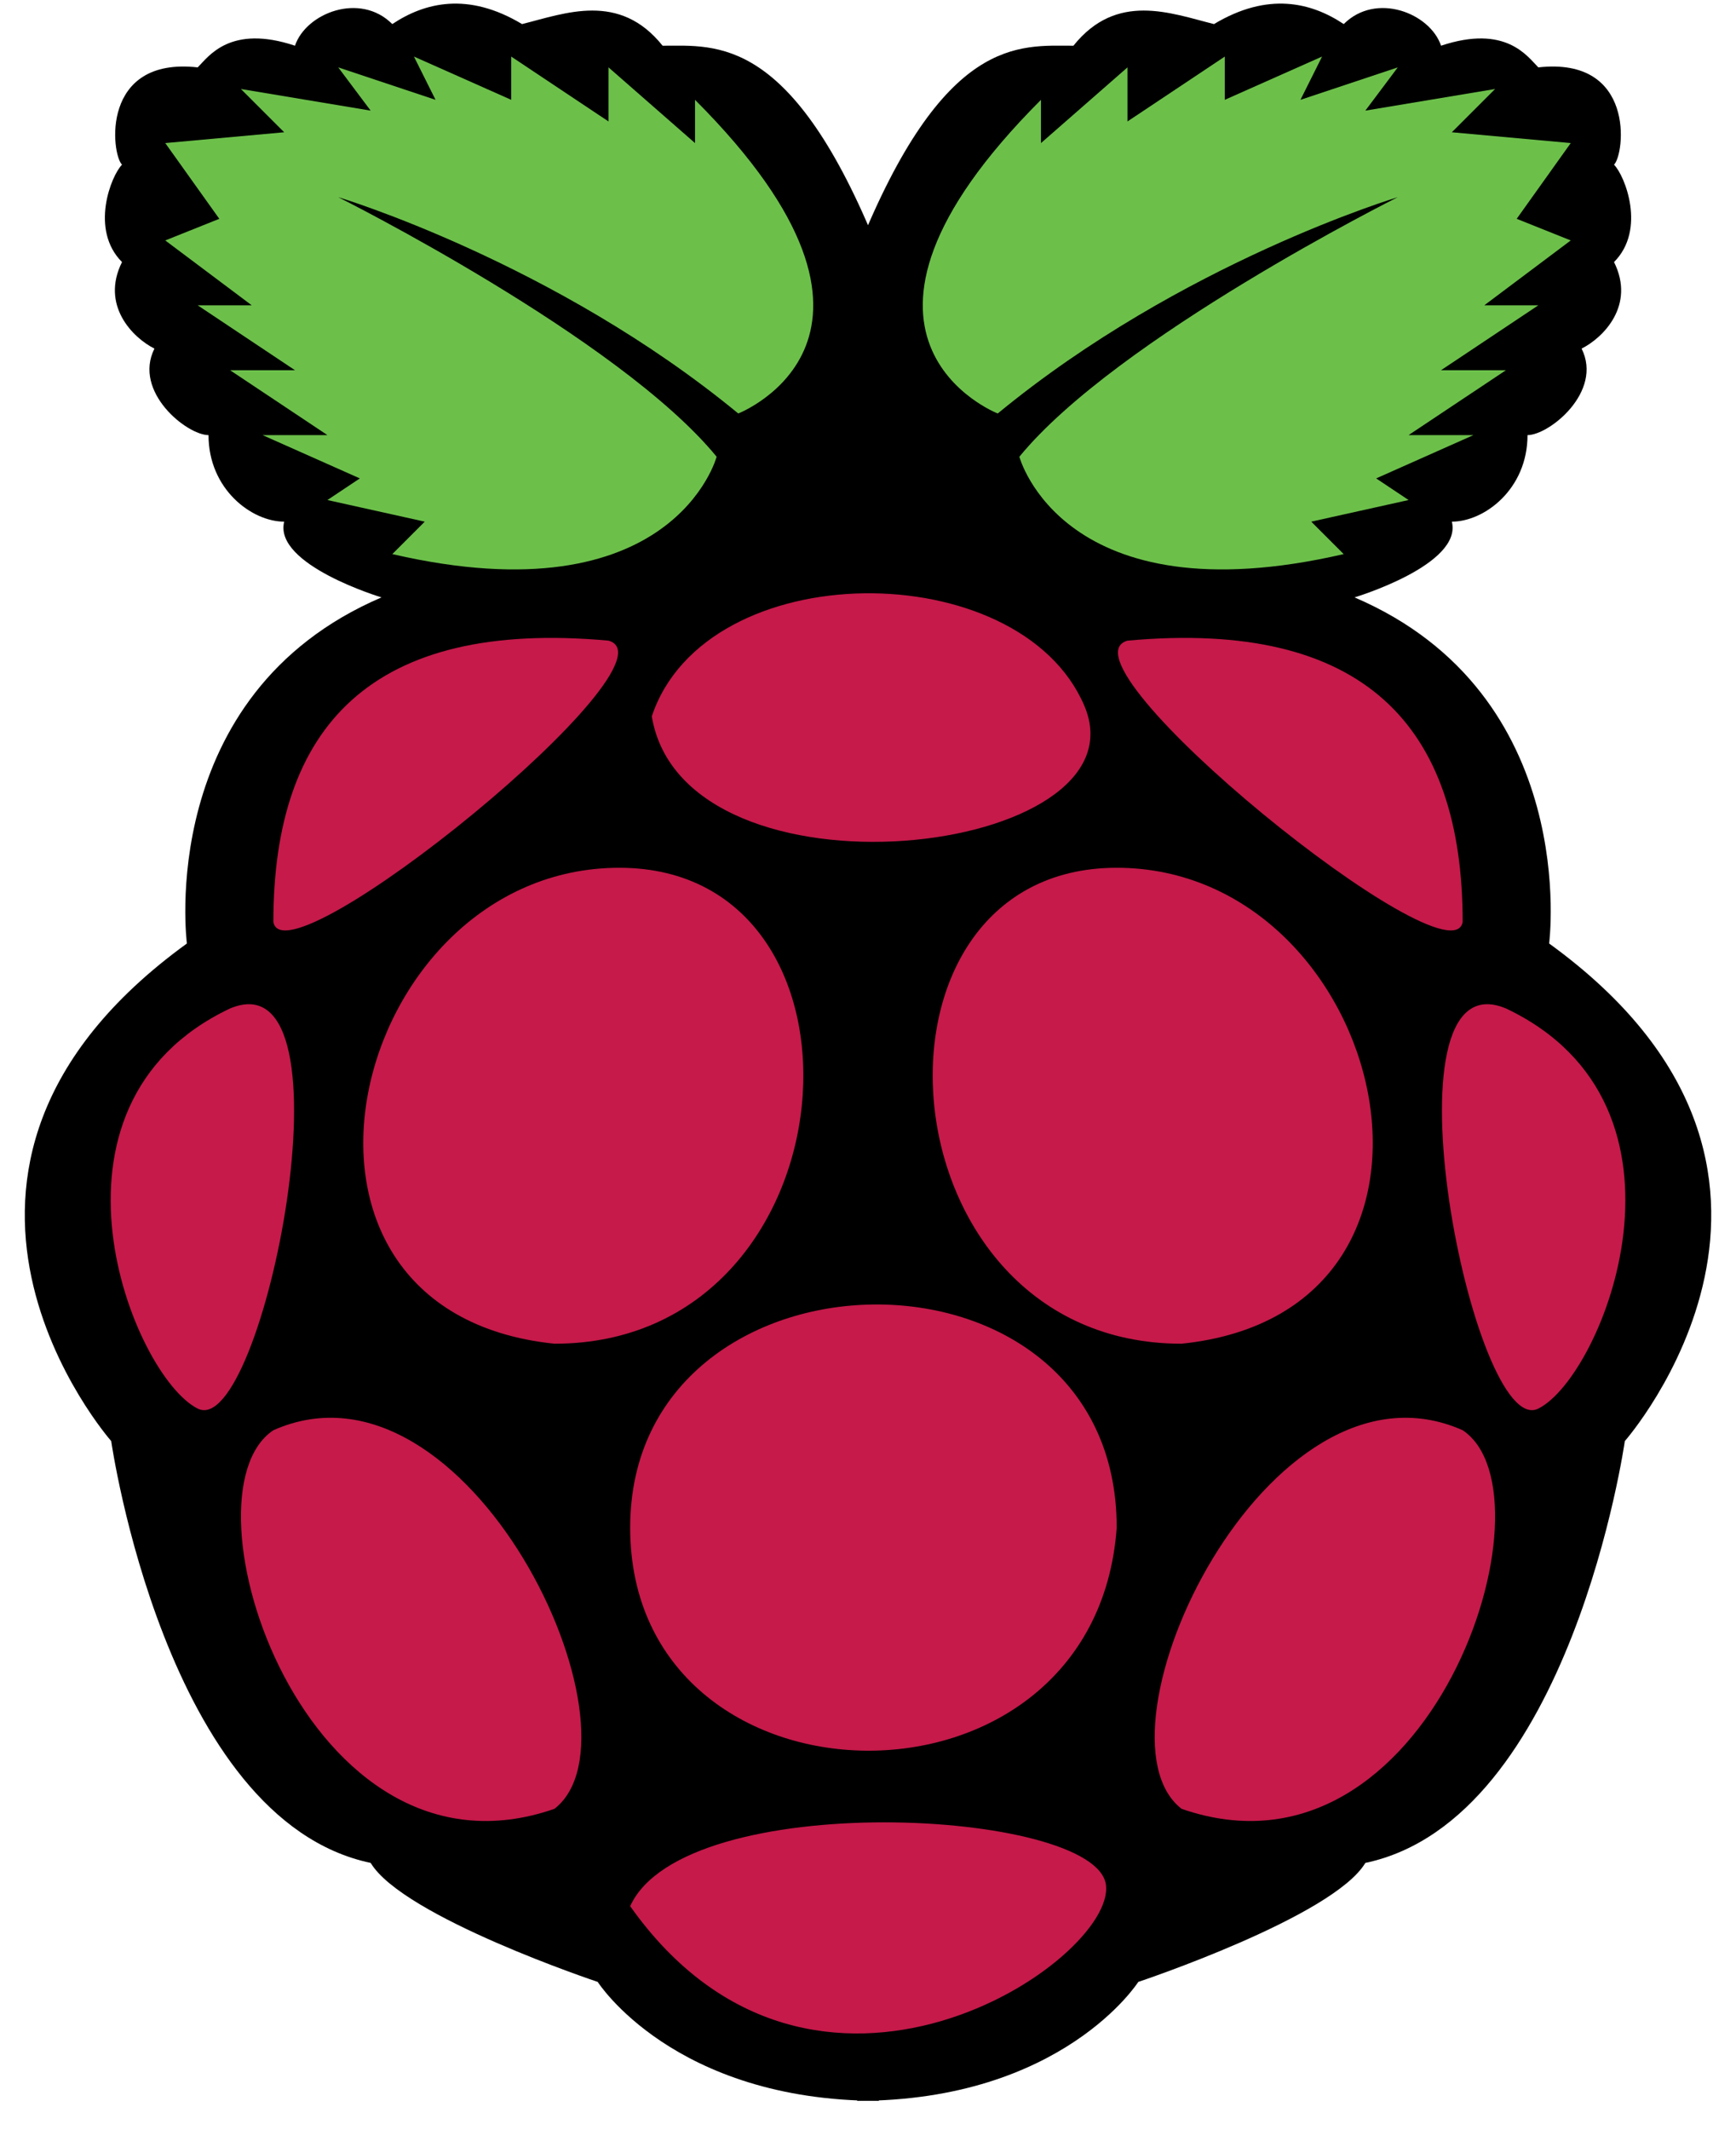
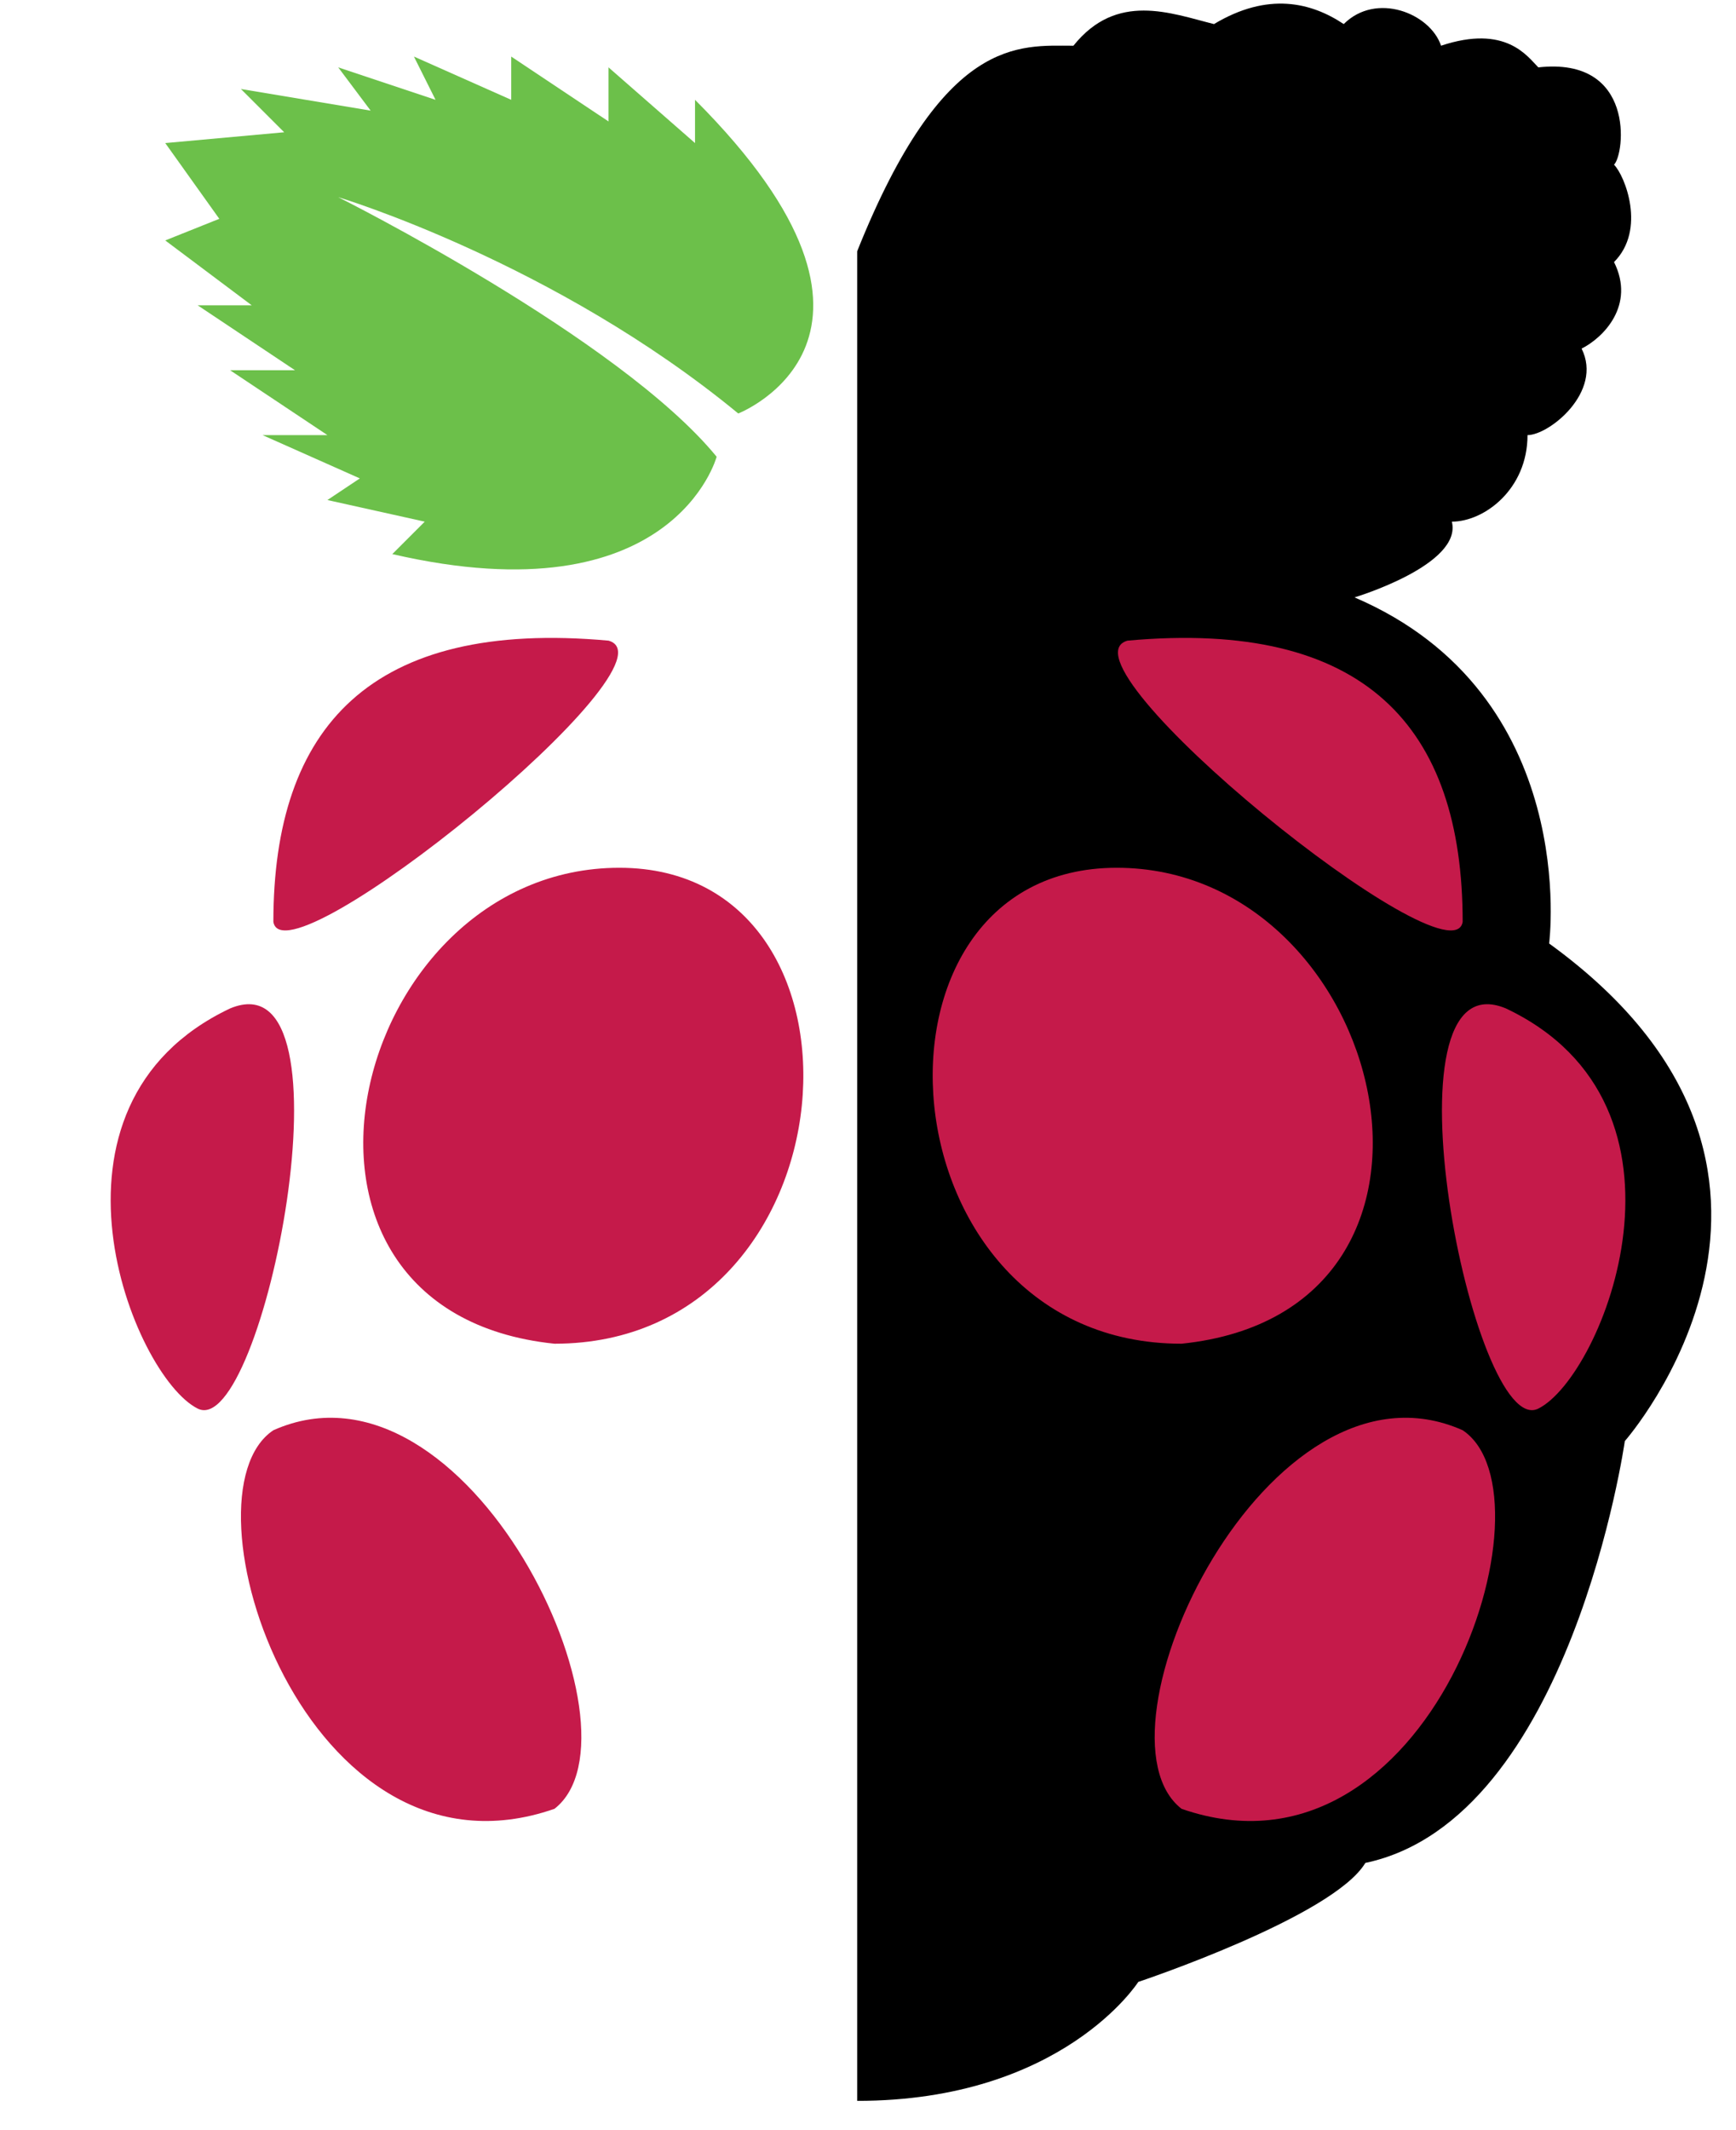
<svg xmlns="http://www.w3.org/2000/svg" width="53" height="65" viewBox="0 0 53 65" fill="none">
-   <path d="M26.831 7.667C24.19 1.065 21.879 1.395 20.229 1.395C18.909 -0.255 17.258 0.405 15.938 0.735C14.288 -0.255 12.967 0.075 11.977 0.735C10.987 -0.255 9.336 0.405 9.006 1.395C7.026 0.735 6.366 1.726 6.036 2.056C3.065 1.726 3.395 4.696 3.725 5.026C3.395 5.356 2.735 7.007 3.725 7.997C3.065 9.317 4.055 10.308 4.715 10.638C4.055 11.958 5.706 13.278 6.366 13.278C6.366 14.929 7.686 15.919 8.676 15.919C8.346 17.239 11.647 18.23 11.647 18.23C4.715 21.2 5.706 28.792 5.706 28.792C-3.867 35.724 3.395 43.976 3.395 43.976C3.395 43.976 5.045 55.528 11.317 56.849C12.307 58.499 18.248 60.48 18.248 60.48C18.248 60.48 20.559 64.11 26.831 64.11" fill="black" />
  <path d="M8.676 4.036L7.355 2.716L11.316 3.376L10.326 2.056L13.297 3.046L12.637 1.726L15.607 3.046V1.726L18.578 3.706V2.056L21.219 4.366V3.046C28.48 10.308 22.539 12.618 22.539 12.618C16.928 7.997 10.326 6.017 10.326 6.017C10.326 6.017 18.908 10.308 21.879 13.938C21.879 13.938 20.559 18.89 11.977 16.909L12.967 15.919L9.996 15.259L10.986 14.599L8.016 13.278H9.996L7.025 11.298H9.006L6.035 9.317H7.686L5.045 7.337L6.695 6.677L5.045 4.366" fill="#6CC04A" />
  <path d="M7.026 30.773C0.754 33.743 4.055 41.995 6.036 42.985C8.016 43.976 10.987 29.122 7.026 30.773ZM18.579 19.55C20.889 20.21 8.676 30.112 8.346 28.132C8.346 22.19 11.317 18.89 18.579 19.55ZM16.928 41.005C7.356 40.015 10.657 26.481 18.909 26.481C27.161 26.481 26.17 41.005 16.928 41.005ZM8.346 43.645C5.375 45.626 9.336 57.839 16.928 55.198C19.899 52.888 14.288 41.005 8.346 43.645Z" fill="#C51A4A" />
  <path d="M26.17 7.667C28.811 1.065 31.122 1.395 32.772 1.395C34.092 -0.255 35.743 0.405 37.063 0.735C38.713 -0.255 40.034 0.075 41.024 0.735C42.014 -0.255 43.665 0.405 43.995 1.395C45.975 0.735 46.635 1.726 46.965 2.056C49.936 1.726 49.606 4.696 49.276 5.026C49.606 5.356 50.266 7.007 49.276 7.997C49.936 9.317 48.946 10.308 48.286 10.638C48.946 11.958 47.295 13.278 46.635 13.278C46.635 14.929 45.315 15.919 44.325 15.919C44.655 17.239 41.354 18.23 41.354 18.23C48.286 21.2 47.295 28.792 47.295 28.792C56.868 35.724 49.606 43.976 49.606 43.976C49.606 43.976 47.956 55.528 41.684 56.849C40.694 58.499 34.752 60.48 34.752 60.48C34.752 60.48 32.442 64.11 26.17 64.11" fill="black" />
-   <path d="M44.324 4.036L45.645 2.716L41.684 3.376L42.674 2.056L39.703 3.046L40.363 1.726L37.393 3.046V1.726L34.422 3.706V2.056L31.781 4.366V3.046C24.52 10.308 30.461 12.618 30.461 12.618C36.072 7.997 42.674 6.017 42.674 6.017C42.674 6.017 34.092 10.308 31.121 13.938C31.121 13.938 32.441 18.89 41.023 16.909L40.033 15.919L43.004 15.259L42.014 14.599L44.984 13.278H43.004L45.975 11.298H43.994L46.965 9.317H45.315L47.955 7.337L46.305 6.677L47.955 4.366" fill="#6CC04A" />
  <path d="M45.975 30.773C52.247 33.743 48.946 41.995 46.965 42.985C44.985 43.976 42.014 29.122 45.975 30.773ZM34.422 19.55C32.112 20.21 44.325 30.112 44.655 28.132C44.655 22.19 41.684 18.89 34.422 19.55ZM36.073 41.005C45.645 40.015 42.344 26.481 34.092 26.481C25.84 26.481 26.831 41.005 36.073 41.005ZM44.655 43.645C47.626 45.626 43.665 57.839 36.073 55.198C33.102 52.888 38.713 41.005 44.655 43.645Z" fill="#C51A4A" />
-   <path d="M19.239 58.169C24.851 66.091 34.093 59.819 33.763 57.509C33.433 55.198 20.89 54.538 19.239 58.169ZM34.093 46.616C34.093 37.374 19.239 37.704 19.239 46.616C19.239 55.528 33.433 55.858 34.093 46.616ZM19.899 21.86C21.55 16.909 31.122 16.909 33.102 21.53C35.083 26.151 20.89 27.802 19.899 21.86Z" fill="#C51A4A" />
</svg>